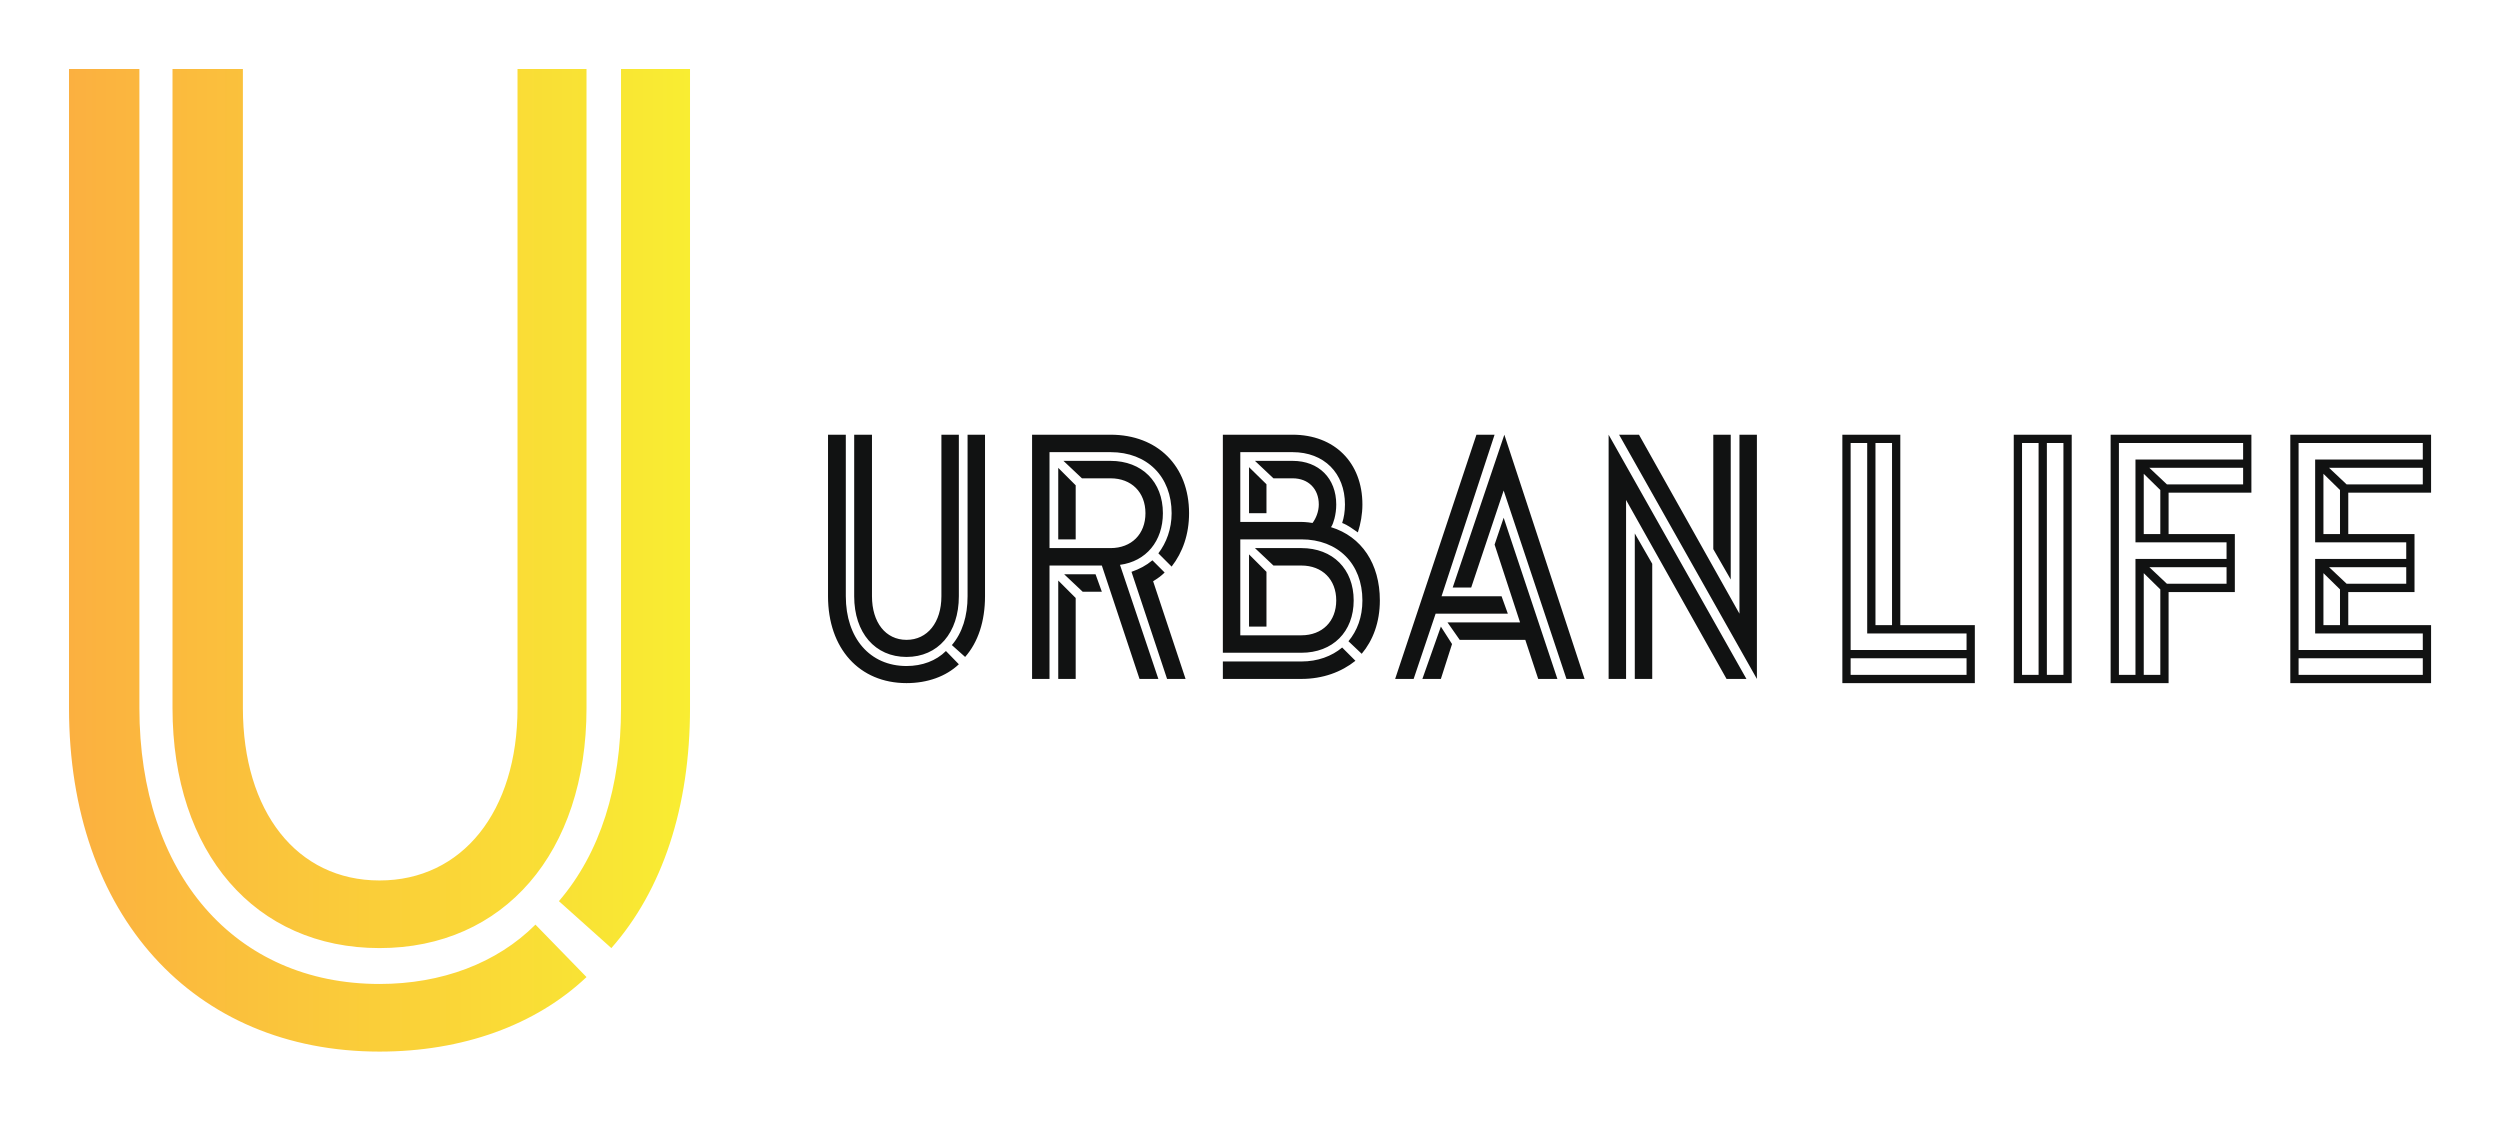
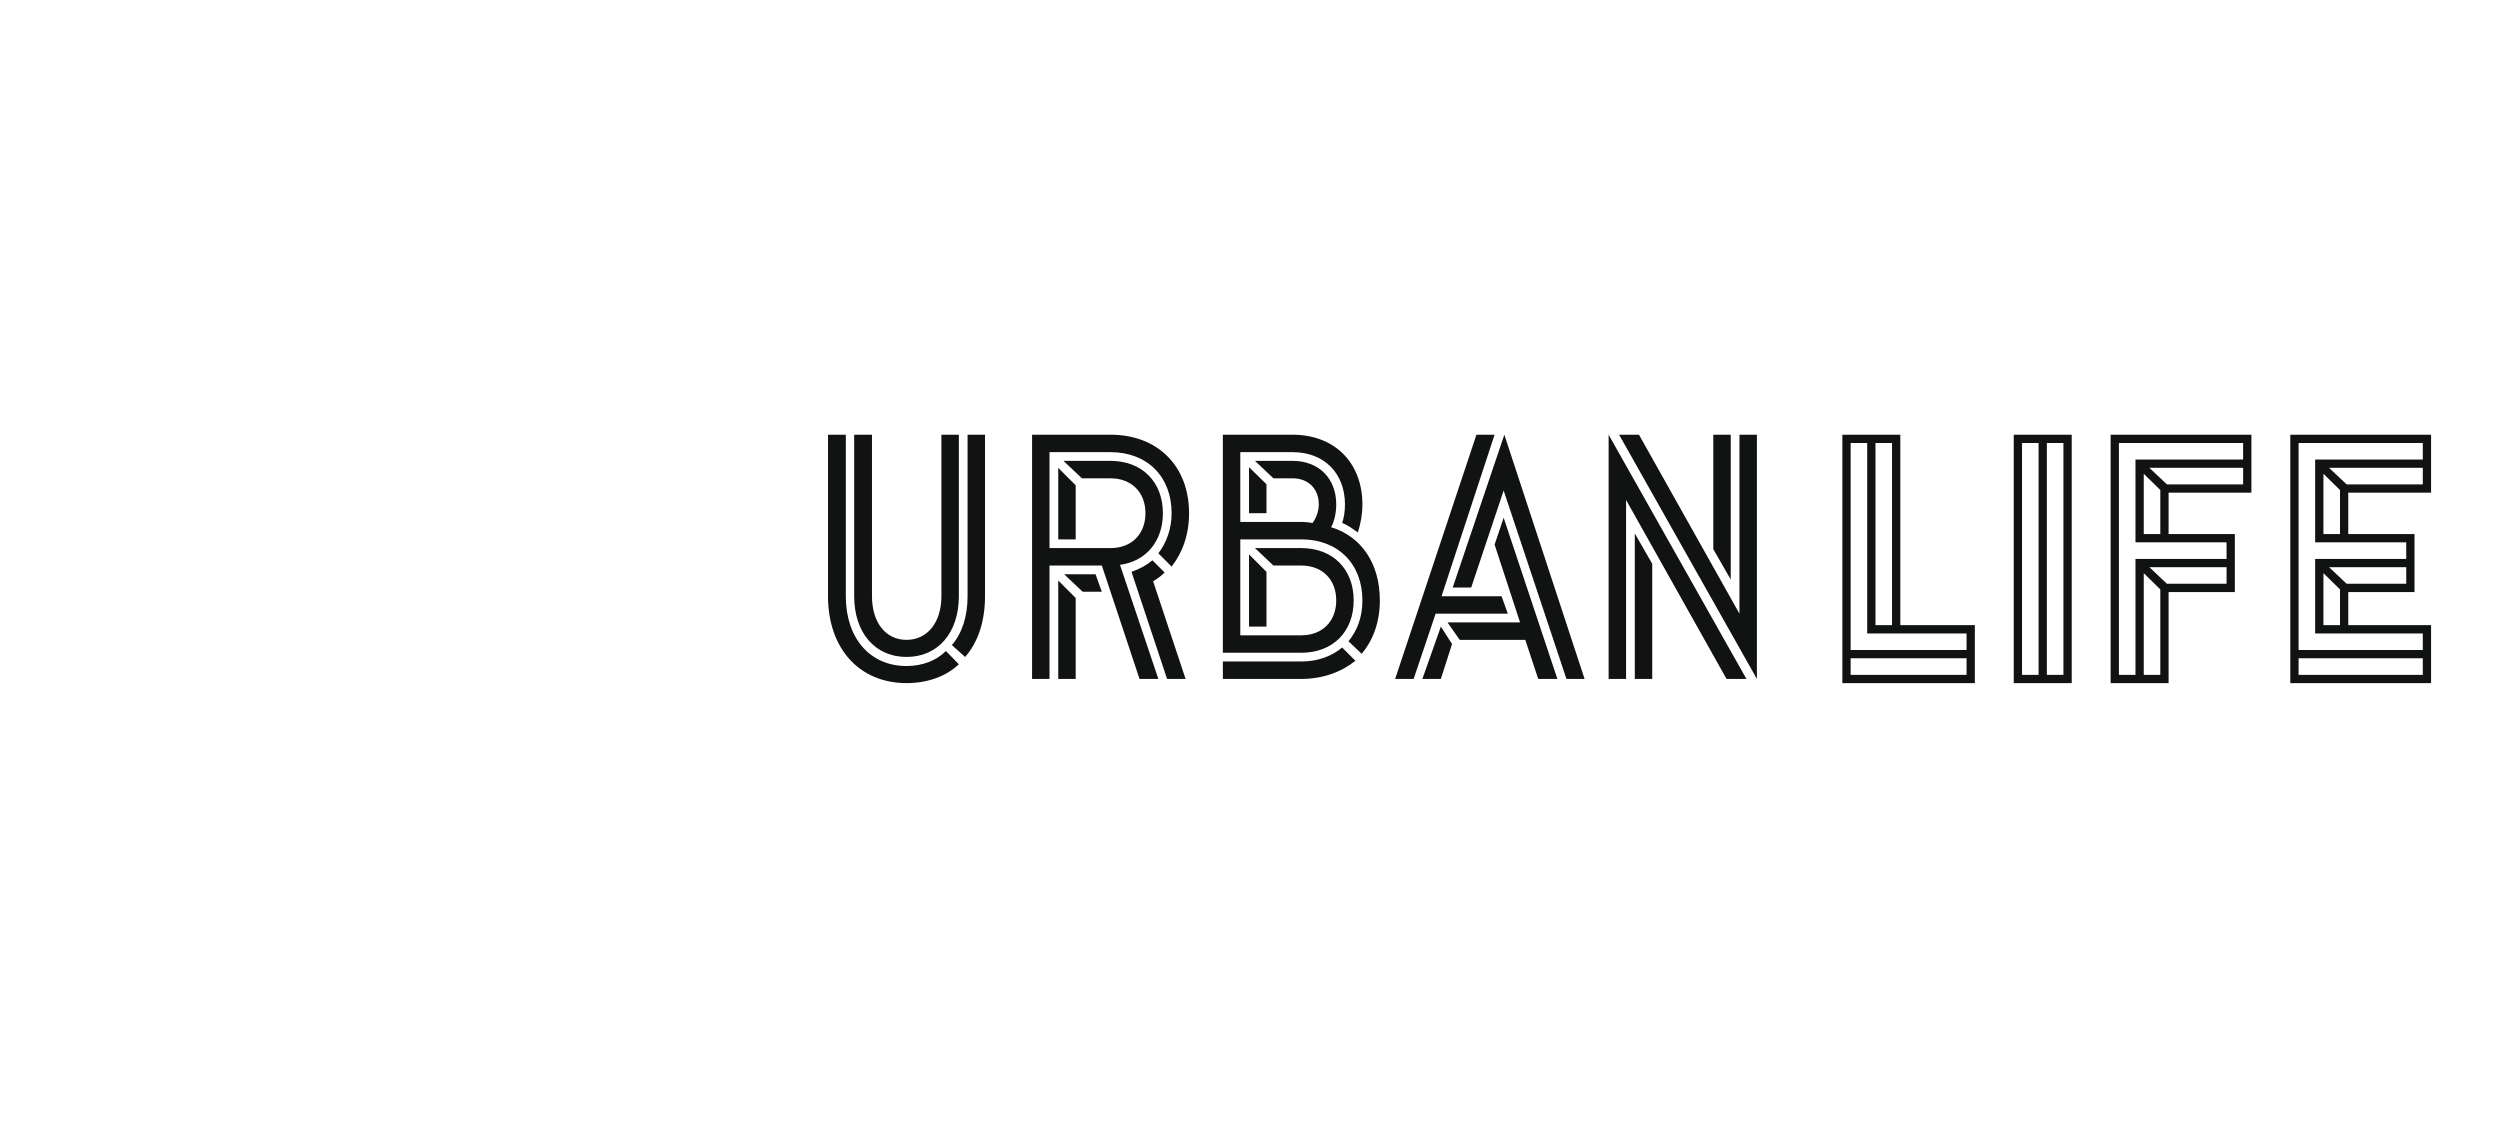
<svg xmlns="http://www.w3.org/2000/svg" version="1.1" width="3175.275" height="1423.23" viewBox="0 0 3175.275 1423.23">
  <g transform="scale(8.764) translate(10, 10)">
    <defs id="SvgjsDefs2499">
      <linearGradient id="SvgjsLinearGradient2506">
        <stop id="SvgjsStop2507" stop-color="#fbb040" offset="0" />
        <stop id="SvgjsStop2508" stop-color="#f9ed32" offset="1" />
      </linearGradient>
    </defs>
    <g id="SvgjsG2500" featureKey="monogramFeature-0" transform="matrix(10,0,0,10,-22.4,-55)" fill="url(#SvgjsLinearGradient2506)">
-       <path d="M3.26 14.76 c0 2.4 1.38 4 3.48 4 c0.9 0 1.7 -0.3 2.26 -0.86 l0.74 0.76 c-0.74 0.7 -1.8 1.08 -3 1.08 c-2.7 0 -4.5 -1.98 -4.5 -4.98 l0 -9.26 l1.02 0 l0 9.26 z M4.76 14.76 c0 1.5 0.78 2.5 1.98 2.5 s2 -1 2 -2.5 l0 -9.26 l1 0 l0 9.26 c0 2.1 -1.2 3.48 -3 3.48 s-3 -1.38 -3 -3.48 l0 -9.26 l1.02 0 l0 9.26 z M11.24 14.76 c0 1.44 -0.4 2.64 -1.14 3.48 l-0.76 -0.68 c0.6 -0.7 0.9 -1.66 0.9 -2.8 l0 -9.26 l1 0 l0 9.26 z" />
-     </g>
+       </g>
    <g id="SvgjsG2501" featureKey="nameLeftFeature-0" transform="matrix(2.528,0,0,2.528,104.337,39.096)" fill="#111212">
      <path d="M3.26 14.76 c0 2.4 1.38 4 3.48 4 c0.9 0 1.7 -0.3 2.26 -0.86 l0.74 0.76 c-0.74 0.7 -1.8 1.08 -3 1.08 c-2.7 0 -4.5 -1.98 -4.5 -4.98 l0 -9.26 l1.02 0 l0 9.26 z M4.76 14.76 c0 1.5 0.78 2.5 1.98 2.5 s2 -1 2 -2.5 l0 -9.26 l1 0 l0 9.26 c0 2.1 -1.2 3.48 -3 3.48 s-3 -1.38 -3 -3.48 l0 -9.26 l1.02 0 l0 9.26 z M11.24 14.76 c0 1.44 -0.4 2.64 -1.14 3.48 l-0.76 -0.68 c0.6 -0.7 0.9 -1.66 0.9 -2.8 l0 -9.26 l1 0 l0 9.26 z M14.938 19.5 l-1 0 l0 -14 l4.5 0 c2.7 0 4.5 1.8 4.5 4.5 c0 1.2 -0.36 2.24 -1 3.06 l-0.76 -0.76 c0.46 -0.6 0.76 -1.4 0.76 -2.3 c0 -2.1 -1.4 -3.5 -3.5 -3.5 l-3.5 0 l0 5.5 l3.5 0 c1.2 0 2 -0.8 2 -2 s-0.8 -2 -2 -2 l-1.64 0 l-1.06 -1 l2.7 0 c1.8 0 3 1.2 3 3 c0 1.6 -0.96 2.76 -2.46 2.96 l2.2 6.54 l-1.08 0 l-2.16 -6.5 l-3 0 l0 6.5 z M15.438 7.4 l1 1 l0 3.1 l-1 0 l0 -4.1 z M19.637 13.36 c0.46 -0.16 0.84 -0.36 1.2 -0.66 l0.7 0.7 c-0.2 0.2 -0.4 0.34 -0.66 0.5 l1.86 5.6 l-1.06 0 z M16.837 14.5 l-1.06 -1 l1.8 0 l0.36 1 l-1.1 0 z M15.438 19.5 l0 -5.64 l1 1 l0 4.64 l-1 0 z M28.875 5.5 c2.4 0 4 1.6 4 4 c0 0.56 -0.1 1.1 -0.26 1.6 c-0.3 -0.2 -0.54 -0.4 -0.9 -0.54 c0.1 -0.3 0.16 -0.66 0.16 -1.06 c0 -1.8 -1.2 -3 -3 -3 l-3 0 l0 4 l3.5 0 s0.3 0 0.64 0.06 c0.2 -0.26 0.36 -0.66 0.36 -1.06 c0 -0.9 -0.6 -1.5 -1.5 -1.5 l-1.1 0 l-1.06 -1 l2.16 0 c1.5 0 2.5 1 2.5 2.5 c0 0.3 -0.04 0.56 -0.1 0.8 c-0.06 0.2 -0.1 0.36 -0.2 0.5 c1.76 0.54 2.8 2.1 2.8 4.2 c0 1.26 -0.4 2.3 -1.04 3.06 l-0.76 -0.72 c0.5 -0.6 0.8 -1.38 0.8 -2.34 c0 -2.1 -1.4 -3.5 -3.5 -3.5 l-3.5 0 l0 5.5 l3.5 0 c1.2 0 2 -0.8 2 -2 s-0.8 -2 -2 -2 l-1.6 0 l-1.06 -1 l2.66 0 c1.8 0 3 1.2 3 3 s-1.2 3 -3 3 l-4.5 0 l0 -12.5 l4 0 z M27.375 10 l-1 0 l0 -2.64 l1 0.98 l0 1.66 z M26.375 12.36 l1 1 l0 3.14 l-1 0 l0 -4.14 z M29.375 18.5 c0.94 0 1.74 -0.3 2.34 -0.8 l0.76 0.76 c-0.8 0.64 -1.86 1.04 -3.1 1.04 l-4.5 0 l0 -1 l4.5 0 z M34.752 19.5 l4.66 -14 l1.04 0 l-3.04 9.26 l3.44 0 l0.36 1 l-4.14 0 l-1.26 3.74 l-1.06 0 z M44.572 19.5 l-3.6 -10.8 l-1.86 5.56 l-1.06 0 l2.96 -8.76 l4.6 14 l-1.04 0 z M42.953 19.5 l-0.74 -2.24 l-3.76 0 l-0.7 -1 l4.16 0 l-1.46 -4.46 l0.52 -1.54 l3.08 9.24 l-1.1 0 z M37.373 19.5 l-1.06 0 l1.06 -3 l0.64 1 z M53.75 19.5 l-5.76 -10.26 l0 10.26 l-1 0 l0 -14 l7.9 14 l-1.14 0 z M55.49 19.5 l-7.9 -14 l1.14 0 l5.76 10.26 l0 -10.26 l1 0 l0 14 z M52.99 5.5 l1 0 l0 8.3 l-1 -1.74 l0 -6.56 z M49.49 19.5 l-1 0 l0 -8.34 l1 1.74 l0 6.6 z" />
    </g>
    <g id="SvgjsG2502" featureKey="nameRightFeature-0" transform="matrix(2.4,0,0,2.4,252.2,41)" fill="#111212">
      <path d="M5.5 5 l0 11.5 l4.5 0 l0 3.5 l-8 0 l0 -15 l3.5 0 z M2.5 18 l7 0 l0 -1 l-6 0 l0 -11.5 l-1 0 l0 12.5 z M4 16.5 l1 0 l0 -11 l-1 0 l0 11 z M9.5 18.5 l-7 0 l0 1 l7 0 l0 -1 z M15.85 5 l0 15 l-3.5 0 l0 -15 l3.5 0 z M12.85 19.5 l1 0 l0 -14 l-1 0 l0 14 z M14.35 19.5 l1 0 l0 -14 l-1 0 l0 14 z M21.7 14.5 l0 5.5 l-3.5 0 l0 -15 l8.5 0 l0 3.5 l-5 0 l0 2.5 l4 0 l0 3.5 l-4 0 z M18.7 5.5 l0 14 l1 0 l0 -7 l5.5 0 l0 -1 l-5.5 0 l0 -5 l6.5 0 l0 -1 l-7.5 0 z M26.2 7 l-5.66 0 l1.06 1 l4.6 0 l0 -1 z M20.2 11 l1 0 l0 -2.66 l-1 -0.98 l0 3.64 z M25.2 13 l-4.66 0 l1.06 1 l3.6 0 l0 -1 z M21.2 19.5 l0 -5.16 l-1 -0.98 l0 6.14 l1 0 z M32.55 14.5 l0 2 l5 0 l0 3.5 l-8.5 0 l0 -15 l8.5 0 l0 3.5 l-5 0 l0 2.5 l4 0 l0 3.5 l-4 0 z M29.55 5.5 l0 12.5 l7.5 0 l0 -1 l-6.5 0 l0 -4.5 l5.5 0 l0 -1 l-5.5 0 l0 -5 l6.5 0 l0 -1 l-7.5 0 z M37.05 7 l-5.66 0 l1.06 1 l4.6 0 l0 -1 z M31.05 11 l1 0 l0 -2.66 l-1 -0.98 l0 3.64 z M36.05 13 l-4.66 0 l1.06 1 l3.6 0 l0 -1 z M31.05 16.5 l1 0 l0 -2.16 l-1 -0.98 l0 3.14 z M37.05 18.5 l-7.5 0 l0 1 l7.5 0 l0 -1 z" />
    </g>
  </g>
</svg>